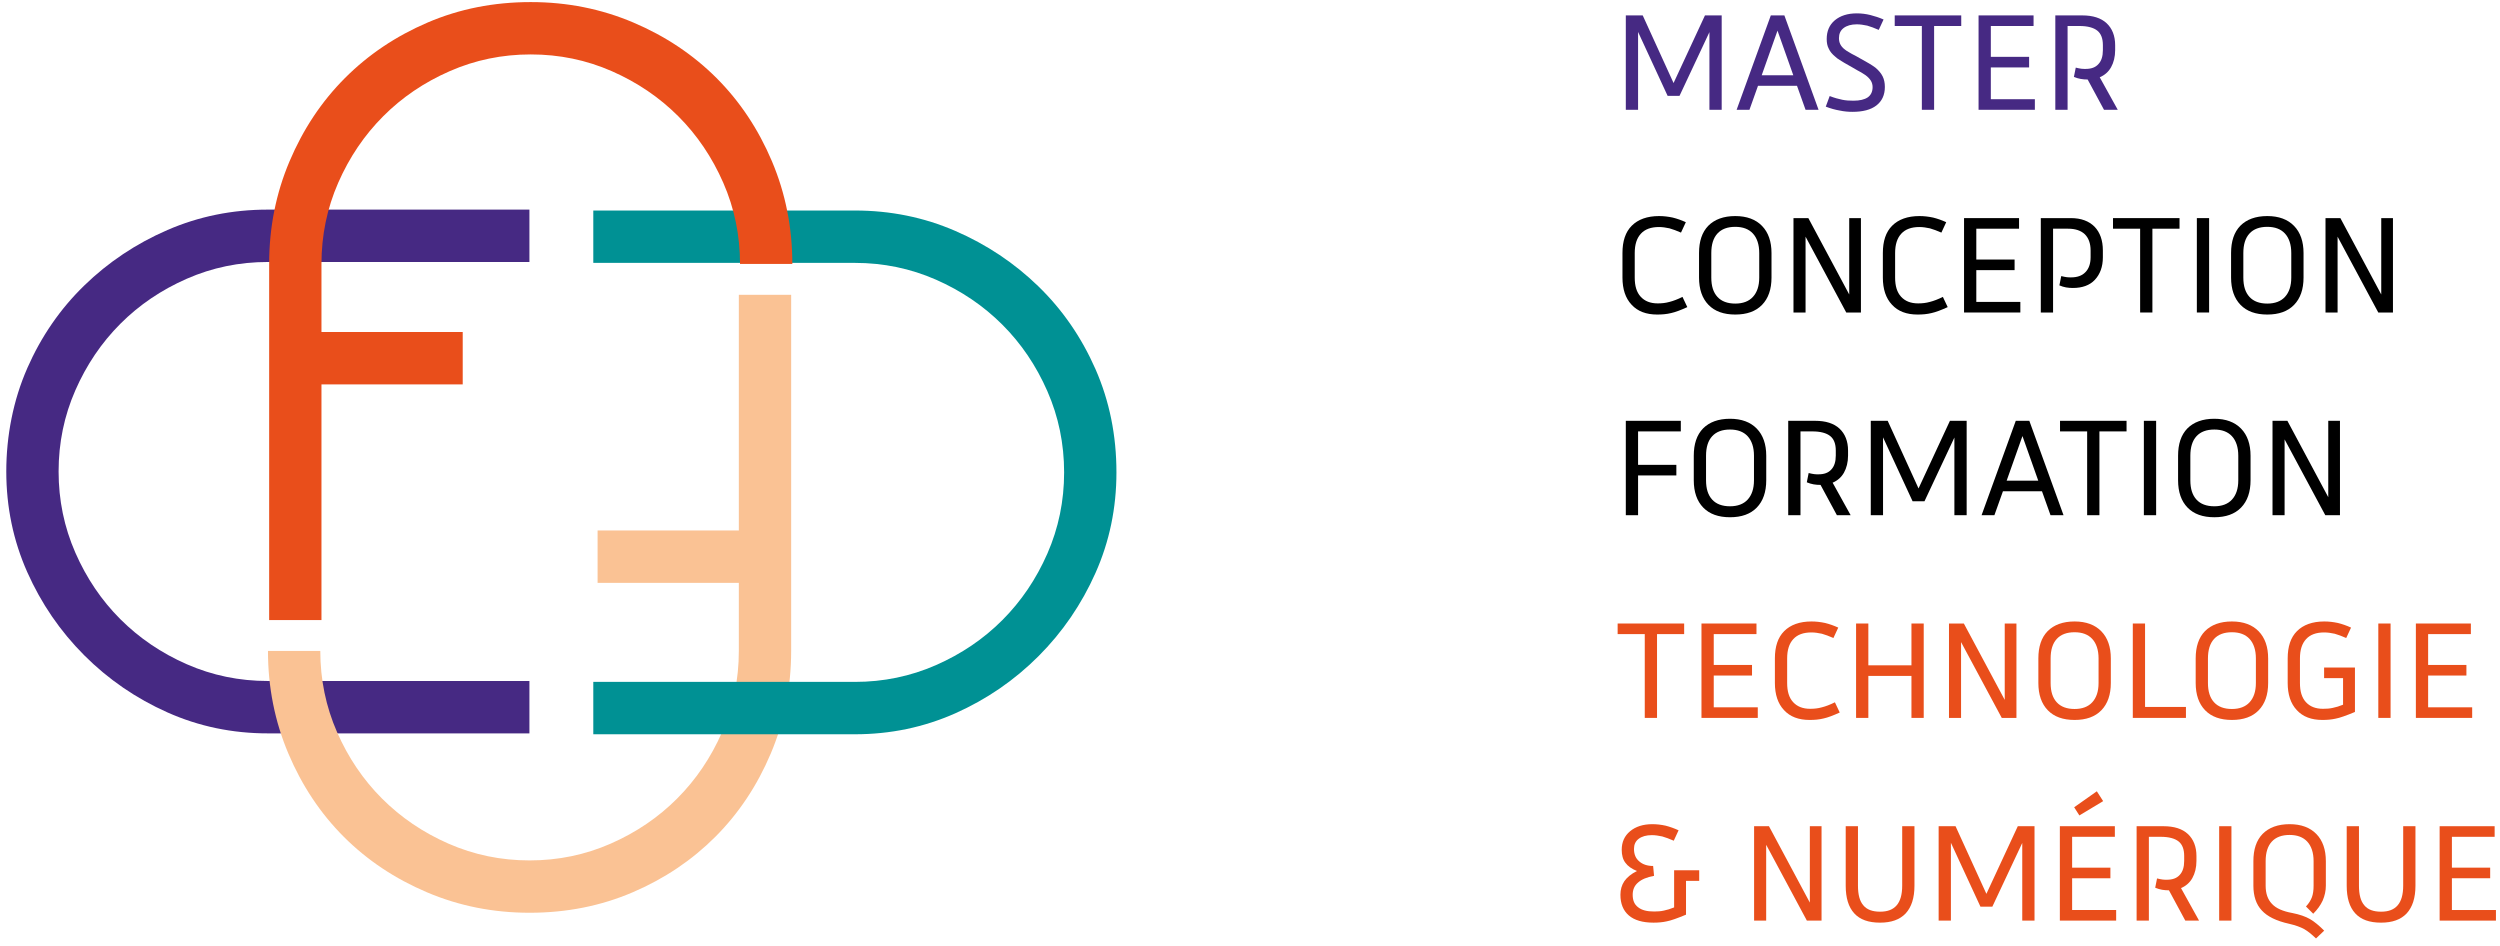
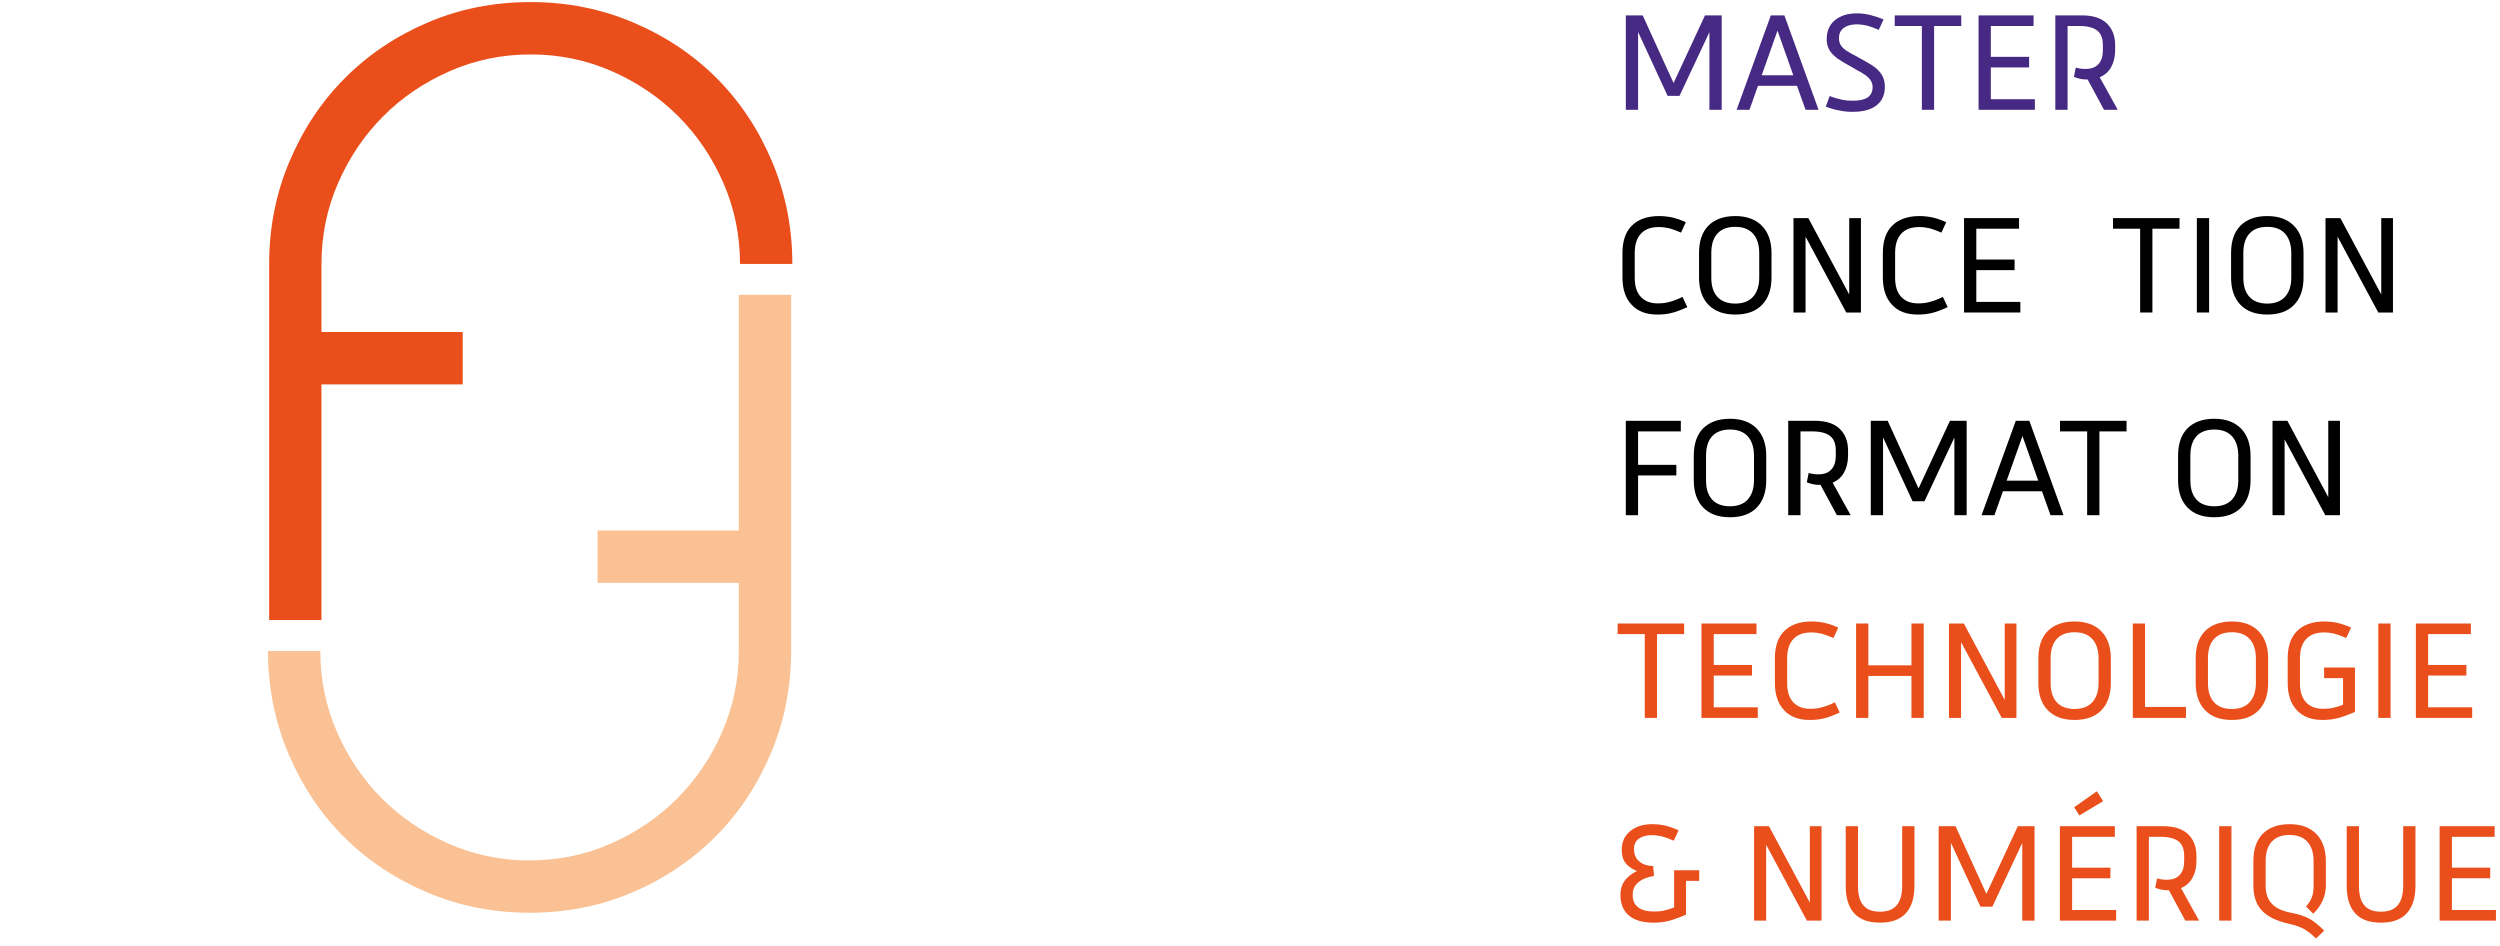
<svg xmlns="http://www.w3.org/2000/svg" width="296" height="112" viewBox="0 0 296 112" fill="none">
-   <path d="M3.223 43.603C4.877 39.838 7.127 36.575 9.976 33.806C12.825 31.036 16.109 28.845 19.824 27.234C23.539 25.623 27.504 24.818 31.716 24.818H62.684V31.019H31.716C28.329 31.019 25.131 31.681 22.114 33.004C19.101 34.327 16.478 36.103 14.249 38.338C12.02 40.57 10.243 43.196 8.921 46.212C7.599 49.229 6.938 52.434 6.938 55.825C6.938 59.215 7.599 62.416 8.921 65.437C10.243 68.453 12.016 71.079 14.249 73.311C16.482 75.543 19.101 77.322 22.114 78.645C25.131 79.969 28.329 80.63 31.716 80.63H62.684V86.832H31.716C27.504 86.832 23.539 86.005 19.824 84.349C16.109 82.693 12.825 80.441 9.976 77.589C7.127 74.737 4.877 71.449 3.223 67.73C1.573 64.011 0.744 60.041 0.744 55.825C0.744 51.608 1.569 47.371 3.223 43.611V43.603Z" fill="#462983" />
  <path d="M62.692 108.07C58.398 108.07 54.351 107.264 50.554 105.649C46.757 104.038 43.473 101.844 40.706 99.078C37.939 96.308 35.751 93.02 34.142 89.219C32.533 85.414 31.728 81.362 31.728 77.067H37.923C37.923 80.457 38.584 83.659 39.905 86.68C41.227 89.696 43.001 92.322 45.234 94.553C47.463 96.785 50.086 98.564 53.099 99.888C56.116 101.211 59.314 101.873 62.7 101.873C66.087 101.873 69.289 101.211 72.302 99.888C75.319 98.564 77.938 96.789 80.167 94.553C82.396 92.322 84.174 89.696 85.496 86.68C86.817 83.659 87.478 80.457 87.478 77.067V69.008H70.755V62.807H87.478V34.903H93.673V77.067C93.673 81.366 92.868 85.418 91.259 89.219C89.65 93.02 87.462 96.308 84.695 99.078C81.928 101.848 78.669 104.038 74.909 105.649C71.153 107.26 67.085 108.07 62.709 108.07H62.692Z" fill="#FAC294" />
-   <path d="M132.186 55.931C132.186 60.148 131.361 64.118 129.707 67.837C128.052 71.556 125.803 74.844 122.954 77.696C120.105 80.548 116.821 82.8 113.106 84.456C109.391 86.108 105.425 86.938 101.214 86.938H70.246V80.737H101.214C104.6 80.737 107.798 80.075 110.815 78.752C113.828 77.429 116.452 75.653 118.681 73.418C120.91 71.186 122.687 68.56 124.009 65.544C125.331 62.523 125.992 59.322 125.992 55.931C125.992 52.541 125.331 49.336 124.009 46.319C122.687 43.299 120.914 40.677 118.681 38.445C116.452 36.214 113.828 34.434 110.815 33.111C107.798 31.788 104.6 31.126 101.214 31.126H70.246V24.925H101.214C105.425 24.925 109.391 25.73 113.106 27.341C116.821 28.952 120.105 31.142 122.954 33.912C125.803 36.682 128.052 39.945 129.707 43.71C131.357 47.47 132.186 51.542 132.186 55.923V55.931Z" fill="#009194" />
  <path d="M62.848 0.247C67.142 0.247 71.19 1.052 74.987 2.667C78.784 4.278 82.068 6.473 84.835 9.238C87.602 12.008 89.79 15.296 91.399 19.097C93.008 22.903 93.812 26.955 93.812 31.249H87.618C87.618 27.859 86.957 24.657 85.635 21.637C84.313 18.62 82.54 15.995 80.307 13.763C78.074 11.531 75.455 9.752 72.442 8.429C69.424 7.105 66.227 6.444 62.84 6.444C59.453 6.444 56.252 7.105 53.239 8.429C50.221 9.752 47.602 11.527 45.373 13.763C43.144 15.995 41.367 18.62 40.045 21.637C38.723 24.657 38.062 27.859 38.062 31.249V39.308H54.786V45.51H38.062V73.414H31.868V31.249C31.868 26.951 32.672 22.899 34.282 19.097C35.891 15.296 38.079 12.008 40.845 9.238C43.612 6.468 46.872 4.278 50.632 2.667C54.388 1.056 58.456 0.247 62.832 0.247H62.848Z" fill="#E94E1B" />
  <path d="M198.15 9.832L201.868 1.824H203.848V13H202.396V3.804L198.854 11.35H197.446L193.948 3.782V13H192.496V1.824H194.498L198.15 9.832Z" fill="#462983" />
  <path d="M208.586 8.908H212.326L210.456 3.628L208.586 8.908ZM205.616 13L209.664 1.824H211.27L215.318 13H213.778L212.766 10.162H208.146L207.134 13H205.616Z" fill="#462983" />
  <path d="M217.294 6.708C216.942 6.422 216.678 6.114 216.524 5.762C216.348 5.432 216.282 5.058 216.282 4.618C216.282 3.694 216.59 2.946 217.25 2.396C217.888 1.868 218.746 1.582 219.846 1.582C220.374 1.582 220.924 1.648 221.452 1.78C221.98 1.912 222.508 2.088 223.014 2.308L222.442 3.54C221.936 3.32 221.474 3.144 221.078 3.034C220.66 2.946 220.242 2.88 219.846 2.88C219.186 2.88 218.658 3.034 218.284 3.32C217.91 3.606 217.734 4.002 217.734 4.508C217.734 4.772 217.778 5.014 217.888 5.234C217.998 5.454 218.174 5.674 218.416 5.85C218.504 5.938 218.658 6.026 218.878 6.158C219.098 6.29 219.384 6.466 219.758 6.642C220.462 7.038 220.968 7.324 221.276 7.5C221.584 7.676 221.826 7.852 222.046 8.006C222.442 8.336 222.728 8.688 222.904 9.04C223.08 9.392 223.168 9.81 223.168 10.294C223.168 11.262 222.816 11.988 222.156 12.494C221.496 13 220.55 13.242 219.34 13.242C218.834 13.242 218.328 13.198 217.822 13.088C217.294 13 216.744 12.846 216.172 12.626L216.634 11.372C217.206 11.592 217.69 11.724 218.13 11.812C218.548 11.9 218.988 11.922 219.45 11.922C220.198 11.922 220.748 11.79 221.144 11.526C221.518 11.262 221.716 10.844 221.716 10.316C221.716 10.052 221.65 9.788 221.518 9.568C221.386 9.348 221.166 9.106 220.858 8.886C220.77 8.842 220.616 8.732 220.374 8.578C220.11 8.446 219.78 8.248 219.362 8.006C218.526 7.544 218.02 7.236 217.822 7.104C217.602 6.972 217.426 6.84 217.294 6.708Z" fill="#462983" />
  <path d="M224.335 3.078V1.824H232.211V3.078H228.999V13H227.547V3.078H224.335Z" fill="#462983" />
  <path d="M234.262 13V1.824H240.774V3.078H235.714V6.73H240.246V7.984H235.714V11.746H240.928V13H234.262Z" fill="#462983" />
  <path d="M243.35 13V1.824H246.54C247.794 1.824 248.762 2.132 249.422 2.748C250.082 3.364 250.434 4.244 250.434 5.344V5.938C250.434 6.73 250.258 7.412 249.95 7.962C249.642 8.512 249.18 8.908 248.608 9.15L250.742 13H249.114L247.178 9.414C246.892 9.414 246.628 9.392 246.364 9.348C246.1 9.304 245.814 9.216 245.55 9.106L245.77 8.006C246.034 8.072 246.254 8.116 246.43 8.138C246.606 8.16 246.76 8.16 246.936 8.16C247.596 8.16 248.102 7.984 248.454 7.588C248.806 7.214 248.982 6.664 248.982 5.938V5.344C248.982 4.552 248.762 3.98 248.322 3.628C247.882 3.276 247.178 3.078 246.21 3.078H244.802V13H243.35Z" fill="#462983" />
  <path d="M192.1 32.864V29.96C192.1 28.552 192.452 27.474 193.2 26.726C193.948 25.978 195.026 25.582 196.434 25.582C196.984 25.582 197.512 25.648 198.04 25.758C198.568 25.89 199.074 26.066 199.602 26.308L199.03 27.54C198.524 27.32 198.062 27.144 197.666 27.034C197.248 26.946 196.83 26.88 196.434 26.88C195.466 26.88 194.762 27.144 194.278 27.672C193.794 28.2 193.552 28.948 193.552 29.96V32.864C193.552 33.854 193.772 34.602 194.256 35.13C194.74 35.658 195.4 35.922 196.28 35.922C196.742 35.922 197.204 35.878 197.666 35.746C198.106 35.636 198.634 35.438 199.206 35.152L199.778 36.362C199.008 36.714 198.37 36.956 197.864 37.066C197.336 37.198 196.786 37.242 196.214 37.242C194.916 37.242 193.904 36.868 193.178 36.076C192.452 35.306 192.1 34.228 192.1 32.864Z" fill="black" />
  <path d="M201.166 32.864V29.96C201.166 28.574 201.518 27.496 202.266 26.726C203.014 25.978 204.07 25.582 205.456 25.582C206.82 25.582 207.876 25.978 208.624 26.748C209.372 27.518 209.746 28.596 209.746 29.96V32.864C209.746 34.25 209.372 35.328 208.624 36.098C207.876 36.868 206.82 37.242 205.456 37.242C204.092 37.242 203.036 36.868 202.288 36.098C201.54 35.328 201.166 34.25 201.166 32.864ZM208.294 32.864V29.96C208.294 28.948 208.03 28.178 207.546 27.65C207.062 27.122 206.358 26.858 205.456 26.858C204.532 26.858 203.828 27.122 203.344 27.65C202.86 28.178 202.618 28.948 202.618 29.96V32.864C202.618 33.876 202.86 34.624 203.344 35.152C203.828 35.68 204.532 35.944 205.456 35.944C206.358 35.944 207.062 35.68 207.546 35.152C208.03 34.624 208.294 33.876 208.294 32.864Z" fill="black" />
  <path d="M218.948 34.866V25.824H220.334V37H218.596L213.778 28.024V37H212.348V25.824H214.108L218.948 34.866Z" fill="black" />
  <path d="M222.93 32.864V29.96C222.93 28.552 223.282 27.474 224.03 26.726C224.778 25.978 225.856 25.582 227.264 25.582C227.814 25.582 228.342 25.648 228.87 25.758C229.398 25.89 229.904 26.066 230.432 26.308L229.86 27.54C229.354 27.32 228.892 27.144 228.496 27.034C228.078 26.946 227.66 26.88 227.264 26.88C226.296 26.88 225.592 27.144 225.108 27.672C224.624 28.2 224.382 28.948 224.382 29.96V32.864C224.382 33.854 224.602 34.602 225.086 35.13C225.57 35.658 226.23 35.922 227.11 35.922C227.572 35.922 228.034 35.878 228.496 35.746C228.936 35.636 229.464 35.438 230.036 35.152L230.608 36.362C229.838 36.714 229.2 36.956 228.694 37.066C228.166 37.198 227.616 37.242 227.044 37.242C225.746 37.242 224.734 36.868 224.008 36.076C223.282 35.306 222.93 34.228 222.93 32.864Z" fill="black" />
  <path d="M232.543 37V25.824H239.055V27.078H233.995V30.73H238.527V31.984H233.995V35.746H239.209V37H232.543Z" fill="black" />
-   <path d="M241.631 37V25.824H245.195C246.405 25.824 247.329 26.176 247.989 26.836C248.649 27.518 248.979 28.464 248.979 29.652V30.466C248.979 31.588 248.649 32.468 248.033 33.128C247.417 33.788 246.537 34.096 245.415 34.096C245.151 34.096 244.887 34.074 244.623 34.03C244.359 33.986 244.095 33.898 243.831 33.788L244.051 32.688C244.315 32.754 244.535 32.798 244.711 32.82C244.887 32.842 245.041 32.842 245.217 32.842C245.943 32.842 246.515 32.644 246.911 32.226C247.307 31.83 247.527 31.236 247.527 30.466V29.652C247.527 28.816 247.285 28.178 246.845 27.738C246.383 27.298 245.723 27.078 244.865 27.078H243.083V37H241.631Z" fill="black" />
  <path d="M250.18 27.078V25.824H258.056V27.078H254.844V37H253.392V27.078H250.18Z" fill="black" />
  <path d="M260.107 37V25.824H261.559V37H260.107Z" fill="black" />
  <path d="M264.159 32.864V29.96C264.159 28.574 264.511 27.496 265.259 26.726C266.007 25.978 267.063 25.582 268.449 25.582C269.813 25.582 270.869 25.978 271.617 26.748C272.365 27.518 272.739 28.596 272.739 29.96V32.864C272.739 34.25 272.365 35.328 271.617 36.098C270.869 36.868 269.813 37.242 268.449 37.242C267.085 37.242 266.029 36.868 265.281 36.098C264.533 35.328 264.159 34.25 264.159 32.864ZM271.287 32.864V29.96C271.287 28.948 271.023 28.178 270.539 27.65C270.055 27.122 269.351 26.858 268.449 26.858C267.525 26.858 266.821 27.122 266.337 27.65C265.853 28.178 265.611 28.948 265.611 29.96V32.864C265.611 33.876 265.853 34.624 266.337 35.152C266.821 35.68 267.525 35.944 268.449 35.944C269.351 35.944 270.055 35.68 270.539 35.152C271.023 34.624 271.287 33.876 271.287 32.864Z" fill="black" />
  <path d="M281.94 34.866V25.824H283.326V37H281.588L276.77 28.024V37H275.34V25.824H277.1L281.94 34.866Z" fill="black" />
  <path d="M192.496 61V49.824H199.008V51.078H193.948V55.038H198.48V56.292H193.948V61H192.496Z" fill="black" />
  <path d="M200.543 56.864V53.96C200.543 52.574 200.895 51.496 201.643 50.726C202.391 49.978 203.447 49.582 204.833 49.582C206.197 49.582 207.253 49.978 208.001 50.748C208.749 51.518 209.123 52.596 209.123 53.96V56.864C209.123 58.25 208.749 59.328 208.001 60.098C207.253 60.868 206.197 61.242 204.833 61.242C203.469 61.242 202.413 60.868 201.665 60.098C200.917 59.328 200.543 58.25 200.543 56.864ZM207.671 56.864V53.96C207.671 52.948 207.407 52.178 206.923 51.65C206.439 51.122 205.735 50.858 204.833 50.858C203.909 50.858 203.205 51.122 202.721 51.65C202.237 52.178 201.995 52.948 201.995 53.96V56.864C201.995 57.876 202.237 58.624 202.721 59.152C203.205 59.68 203.909 59.944 204.833 59.944C205.735 59.944 206.439 59.68 206.923 59.152C207.407 58.624 207.671 57.876 207.671 56.864Z" fill="black" />
  <path d="M211.725 61V49.824H214.915C216.169 49.824 217.137 50.132 217.797 50.748C218.457 51.364 218.809 52.244 218.809 53.344V53.938C218.809 54.73 218.633 55.412 218.325 55.962C218.017 56.512 217.555 56.908 216.983 57.15L219.117 61H217.489L215.553 57.414C215.267 57.414 215.003 57.392 214.739 57.348C214.475 57.304 214.189 57.216 213.925 57.106L214.145 56.006C214.409 56.072 214.629 56.116 214.805 56.138C214.981 56.16 215.135 56.16 215.311 56.16C215.971 56.16 216.477 55.984 216.829 55.588C217.181 55.214 217.357 54.664 217.357 53.938V53.344C217.357 52.552 217.137 51.98 216.697 51.628C216.257 51.276 215.553 51.078 214.585 51.078H213.177V61H211.725Z" fill="black" />
  <path d="M227.154 57.832L230.872 49.824H232.852V61H231.4V51.804L227.858 59.35H226.45L222.952 51.782V61H221.5V49.824H223.502L227.154 57.832Z" fill="black" />
  <path d="M237.589 56.908H241.329L239.459 51.628L237.589 56.908ZM234.619 61L238.667 49.824H240.273L244.321 61H242.781L241.769 58.162H237.149L236.137 61H234.619Z" fill="black" />
  <path d="M243.907 51.078V49.824H251.783V51.078H248.571V61H247.119V51.078H243.907Z" fill="black" />
-   <path d="M253.834 61V49.824H255.286V61H253.834Z" fill="black" />
  <path d="M257.885 56.864V53.96C257.885 52.574 258.237 51.496 258.985 50.726C259.733 49.978 260.789 49.582 262.175 49.582C263.539 49.582 264.595 49.978 265.343 50.748C266.091 51.518 266.465 52.596 266.465 53.96V56.864C266.465 58.25 266.091 59.328 265.343 60.098C264.595 60.868 263.539 61.242 262.175 61.242C260.811 61.242 259.755 60.868 259.007 60.098C258.259 59.328 257.885 58.25 257.885 56.864ZM265.013 56.864V53.96C265.013 52.948 264.749 52.178 264.265 51.65C263.781 51.122 263.077 50.858 262.175 50.858C261.251 50.858 260.547 51.122 260.063 51.65C259.579 52.178 259.337 52.948 259.337 53.96V56.864C259.337 57.876 259.579 58.624 260.063 59.152C260.547 59.68 261.251 59.944 262.175 59.944C263.077 59.944 263.781 59.68 264.265 59.152C264.749 58.624 265.013 57.876 265.013 56.864Z" fill="black" />
  <path d="M275.666 58.866V49.824H277.052V61H275.314L270.496 52.024V61H269.066V49.824H270.826L275.666 58.866Z" fill="black" />
  <path d="M191.528 75.078V73.824H199.404V75.078H196.192V85H194.74V75.078H191.528Z" fill="#E94E1B" />
  <path d="M201.455 85V73.824H207.967V75.078H202.907V78.73H207.439V79.984H202.907V83.746H208.121V85H201.455Z" fill="#E94E1B" />
  <path d="M210.147 80.864V77.96C210.147 76.552 210.499 75.474 211.247 74.726C211.995 73.978 213.073 73.582 214.481 73.582C215.031 73.582 215.559 73.648 216.087 73.758C216.615 73.89 217.121 74.066 217.649 74.308L217.077 75.54C216.571 75.32 216.109 75.144 215.713 75.034C215.295 74.946 214.877 74.88 214.481 74.88C213.513 74.88 212.809 75.144 212.325 75.672C211.841 76.2 211.599 76.948 211.599 77.96V80.864C211.599 81.854 211.819 82.602 212.303 83.13C212.787 83.658 213.447 83.922 214.327 83.922C214.789 83.922 215.251 83.878 215.713 83.746C216.153 83.636 216.681 83.438 217.253 83.152L217.825 84.362C217.055 84.714 216.417 84.956 215.911 85.066C215.383 85.198 214.833 85.242 214.261 85.242C212.963 85.242 211.951 84.868 211.225 84.076C210.499 83.306 210.147 82.228 210.147 80.864Z" fill="#E94E1B" />
  <path d="M226.316 78.774V73.824H227.768V85H226.316V80.028H221.212V85H219.76V73.824H221.212V78.774H226.316Z" fill="#E94E1B" />
  <path d="M237.36 82.866V73.824H238.746V85H237.008L232.19 76.024V85H230.76V73.824H232.52L237.36 82.866Z" fill="#E94E1B" />
  <path d="M241.342 80.864V77.96C241.342 76.574 241.694 75.496 242.442 74.726C243.19 73.978 244.246 73.582 245.632 73.582C246.996 73.582 248.052 73.978 248.8 74.748C249.548 75.518 249.922 76.596 249.922 77.96V80.864C249.922 82.25 249.548 83.328 248.8 84.098C248.052 84.868 246.996 85.242 245.632 85.242C244.268 85.242 243.212 84.868 242.464 84.098C241.716 83.328 241.342 82.25 241.342 80.864ZM248.47 80.864V77.96C248.47 76.948 248.206 76.178 247.722 75.65C247.238 75.122 246.534 74.858 245.632 74.858C244.708 74.858 244.004 75.122 243.52 75.65C243.036 76.178 242.794 76.948 242.794 77.96V80.864C242.794 81.876 243.036 82.624 243.52 83.152C244.004 83.68 244.708 83.944 245.632 83.944C246.534 83.944 247.238 83.68 247.722 83.152C248.206 82.624 248.47 81.876 248.47 80.864Z" fill="#E94E1B" />
  <path d="M252.523 85V73.824H253.975V83.702H258.815V85H252.523Z" fill="#E94E1B" />
  <path d="M259.969 80.864V77.96C259.969 76.574 260.321 75.496 261.069 74.726C261.817 73.978 262.873 73.582 264.259 73.582C265.623 73.582 266.679 73.978 267.427 74.748C268.175 75.518 268.549 76.596 268.549 77.96V80.864C268.549 82.25 268.175 83.328 267.427 84.098C266.679 84.868 265.623 85.242 264.259 85.242C262.895 85.242 261.839 84.868 261.091 84.098C260.343 83.328 259.969 82.25 259.969 80.864ZM267.097 80.864V77.96C267.097 76.948 266.833 76.178 266.349 75.65C265.865 75.122 265.161 74.858 264.259 74.858C263.335 74.858 262.631 75.122 262.147 75.65C261.663 76.178 261.421 76.948 261.421 77.96V80.864C261.421 81.876 261.663 82.624 262.147 83.152C262.631 83.68 263.335 83.944 264.259 83.944C265.161 83.944 265.865 83.68 266.349 83.152C266.833 82.624 267.097 81.876 267.097 80.864Z" fill="#E94E1B" />
  <path d="M270.862 80.864V77.96C270.862 76.552 271.214 75.474 271.962 74.726C272.71 73.978 273.788 73.582 275.196 73.582C275.746 73.582 276.274 73.648 276.802 73.758C277.33 73.89 277.836 74.066 278.364 74.308L277.792 75.54C277.286 75.32 276.824 75.144 276.428 75.034C276.01 74.946 275.592 74.88 275.196 74.88C274.228 74.88 273.524 75.144 273.04 75.672C272.556 76.2 272.314 76.948 272.314 77.96V80.864C272.314 81.854 272.534 82.602 273.018 83.13C273.502 83.658 274.162 83.922 275.042 83.922C275.438 83.922 275.834 83.9 276.208 83.812C276.56 83.746 276.978 83.614 277.418 83.438V80.292H275.174V79.038H278.826V84.296C277.77 84.736 277.022 85 276.538 85.088C276.054 85.198 275.526 85.242 274.976 85.242C273.678 85.242 272.666 84.868 271.94 84.076C271.214 83.306 270.862 82.228 270.862 80.864Z" fill="#E94E1B" />
  <path d="M281.592 85V73.824H283.044V85H281.592Z" fill="#E94E1B" />
  <path d="M286.039 85V73.824H292.551V75.078H287.491V78.73H292.023V79.984H287.491V83.746H292.705V85H286.039Z" fill="#E94E1B" />
  <path d="M193.816 103.126C193.2 102.884 192.738 102.554 192.452 102.158C192.144 101.762 192.012 101.234 192.012 100.618C192.012 99.694 192.342 98.968 193.002 98.418C193.662 97.868 194.542 97.582 195.642 97.582C196.17 97.582 196.698 97.648 197.204 97.758C197.71 97.89 198.216 98.066 198.744 98.308L198.172 99.54C197.666 99.32 197.204 99.144 196.808 99.034C196.39 98.946 195.972 98.88 195.576 98.88C194.916 98.88 194.388 99.034 194.014 99.32C193.64 99.606 193.464 100.002 193.464 100.508C193.464 101.146 193.662 101.63 194.08 101.982C194.476 102.334 195.026 102.532 195.73 102.532L195.84 103.698C195.004 103.852 194.366 104.116 193.948 104.49C193.508 104.864 193.31 105.348 193.31 105.942C193.31 106.602 193.508 107.086 193.948 107.416C194.388 107.768 195.004 107.922 195.84 107.922C196.236 107.922 196.632 107.9 197.006 107.812C197.358 107.746 197.776 107.614 198.216 107.438V103.038H201.186V104.292H199.624V108.296C198.568 108.736 197.82 109 197.336 109.088C196.852 109.198 196.324 109.242 195.774 109.242C194.498 109.242 193.508 108.956 192.848 108.384C192.188 107.812 191.858 106.998 191.858 105.942C191.858 105.326 192.012 104.798 192.32 104.336C192.628 103.896 193.112 103.478 193.816 103.126Z" fill="#E94E1B" />
  <path d="M214.285 106.866V97.824H215.671V109H213.933L209.115 100.024V109H207.685V97.824H209.445L214.285 106.866Z" fill="#E94E1B" />
  <path d="M225.22 104.864V97.824H226.672V104.864C226.672 106.316 226.32 107.394 225.638 108.142C224.934 108.89 223.922 109.242 222.602 109.242C221.238 109.242 220.226 108.89 219.544 108.142C218.862 107.394 218.532 106.316 218.532 104.864V97.824H219.984V104.864C219.984 105.92 220.182 106.69 220.622 107.196C221.04 107.702 221.7 107.944 222.602 107.944C223.482 107.944 224.12 107.702 224.56 107.196C225 106.69 225.22 105.92 225.22 104.864Z" fill="#E94E1B" />
  <path d="M235.189 105.832L238.907 97.824H240.887V109H239.435V99.804L235.893 107.35H234.485L230.987 99.782V109H229.535V97.824H231.537L235.189 105.832Z" fill="#E94E1B" />
  <path d="M243.887 109V97.824H250.399V99.078H245.339V102.73H249.871V103.984H245.339V107.746H250.553V109H243.887ZM246.197 96.548L245.581 95.58L248.265 93.688L249.013 94.854L246.197 96.548Z" fill="#E94E1B" />
  <path d="M252.975 109V97.824H256.165C257.419 97.824 258.387 98.132 259.047 98.748C259.707 99.364 260.059 100.244 260.059 101.344V101.938C260.059 102.73 259.883 103.412 259.575 103.962C259.267 104.512 258.804 104.908 258.232 105.15L260.367 109H258.739L256.803 105.414C256.517 105.414 256.253 105.392 255.989 105.348C255.725 105.304 255.439 105.216 255.175 105.106L255.395 104.006C255.659 104.072 255.879 104.116 256.055 104.138C256.231 104.16 256.385 104.16 256.561 104.16C257.221 104.16 257.727 103.984 258.079 103.588C258.431 103.214 258.607 102.664 258.607 101.938V101.344C258.607 100.552 258.387 99.98 257.947 99.628C257.507 99.276 256.803 99.078 255.835 99.078H254.427V109H252.975Z" fill="#E94E1B" />
  <path d="M262.75 109V97.824H264.202V109H262.75Z" fill="#E94E1B" />
  <path d="M266.801 104.864V101.96C266.801 100.574 267.153 99.496 267.901 98.726C268.649 97.978 269.705 97.582 271.091 97.582C272.455 97.582 273.511 97.978 274.259 98.748C275.007 99.518 275.381 100.596 275.381 101.96V104.864C275.381 105.48 275.249 106.052 275.007 106.624C274.743 107.196 274.369 107.702 273.885 108.186L273.027 107.328C273.379 106.954 273.599 106.58 273.731 106.228C273.863 105.876 273.929 105.414 273.929 104.864V101.96C273.929 100.948 273.665 100.178 273.181 99.65C272.697 99.122 271.993 98.858 271.091 98.858C270.167 98.858 269.463 99.122 268.979 99.65C268.495 100.178 268.253 100.948 268.253 101.96V104.864C268.253 105.788 268.495 106.492 269.001 107.02C269.485 107.548 270.299 107.9 271.399 108.098C272.279 108.274 272.983 108.516 273.511 108.824C274.039 109.132 274.589 109.594 275.183 110.188L274.215 111.112C273.709 110.628 273.247 110.254 272.829 110.012C272.389 109.77 271.795 109.55 271.025 109.374C269.529 109.044 268.451 108.516 267.791 107.79C267.131 107.086 266.801 106.096 266.801 104.864Z" fill="#E94E1B" />
  <path d="M284.538 104.864V97.824H285.99V104.864C285.99 106.316 285.638 107.394 284.956 108.142C284.252 108.89 283.24 109.242 281.92 109.242C280.556 109.242 279.544 108.89 278.862 108.142C278.18 107.394 277.85 106.316 277.85 104.864V97.824H279.302V104.864C279.302 105.92 279.5 106.69 279.94 107.196C280.358 107.702 281.018 107.944 281.92 107.944C282.8 107.944 283.438 107.702 283.878 107.196C284.318 106.69 284.538 105.92 284.538 104.864Z" fill="#E94E1B" />
  <path d="M288.853 109V97.824H295.365V99.078H290.305V102.73H294.837V103.984H290.305V107.746H295.519V109H288.853Z" fill="#E94E1B" />
</svg>